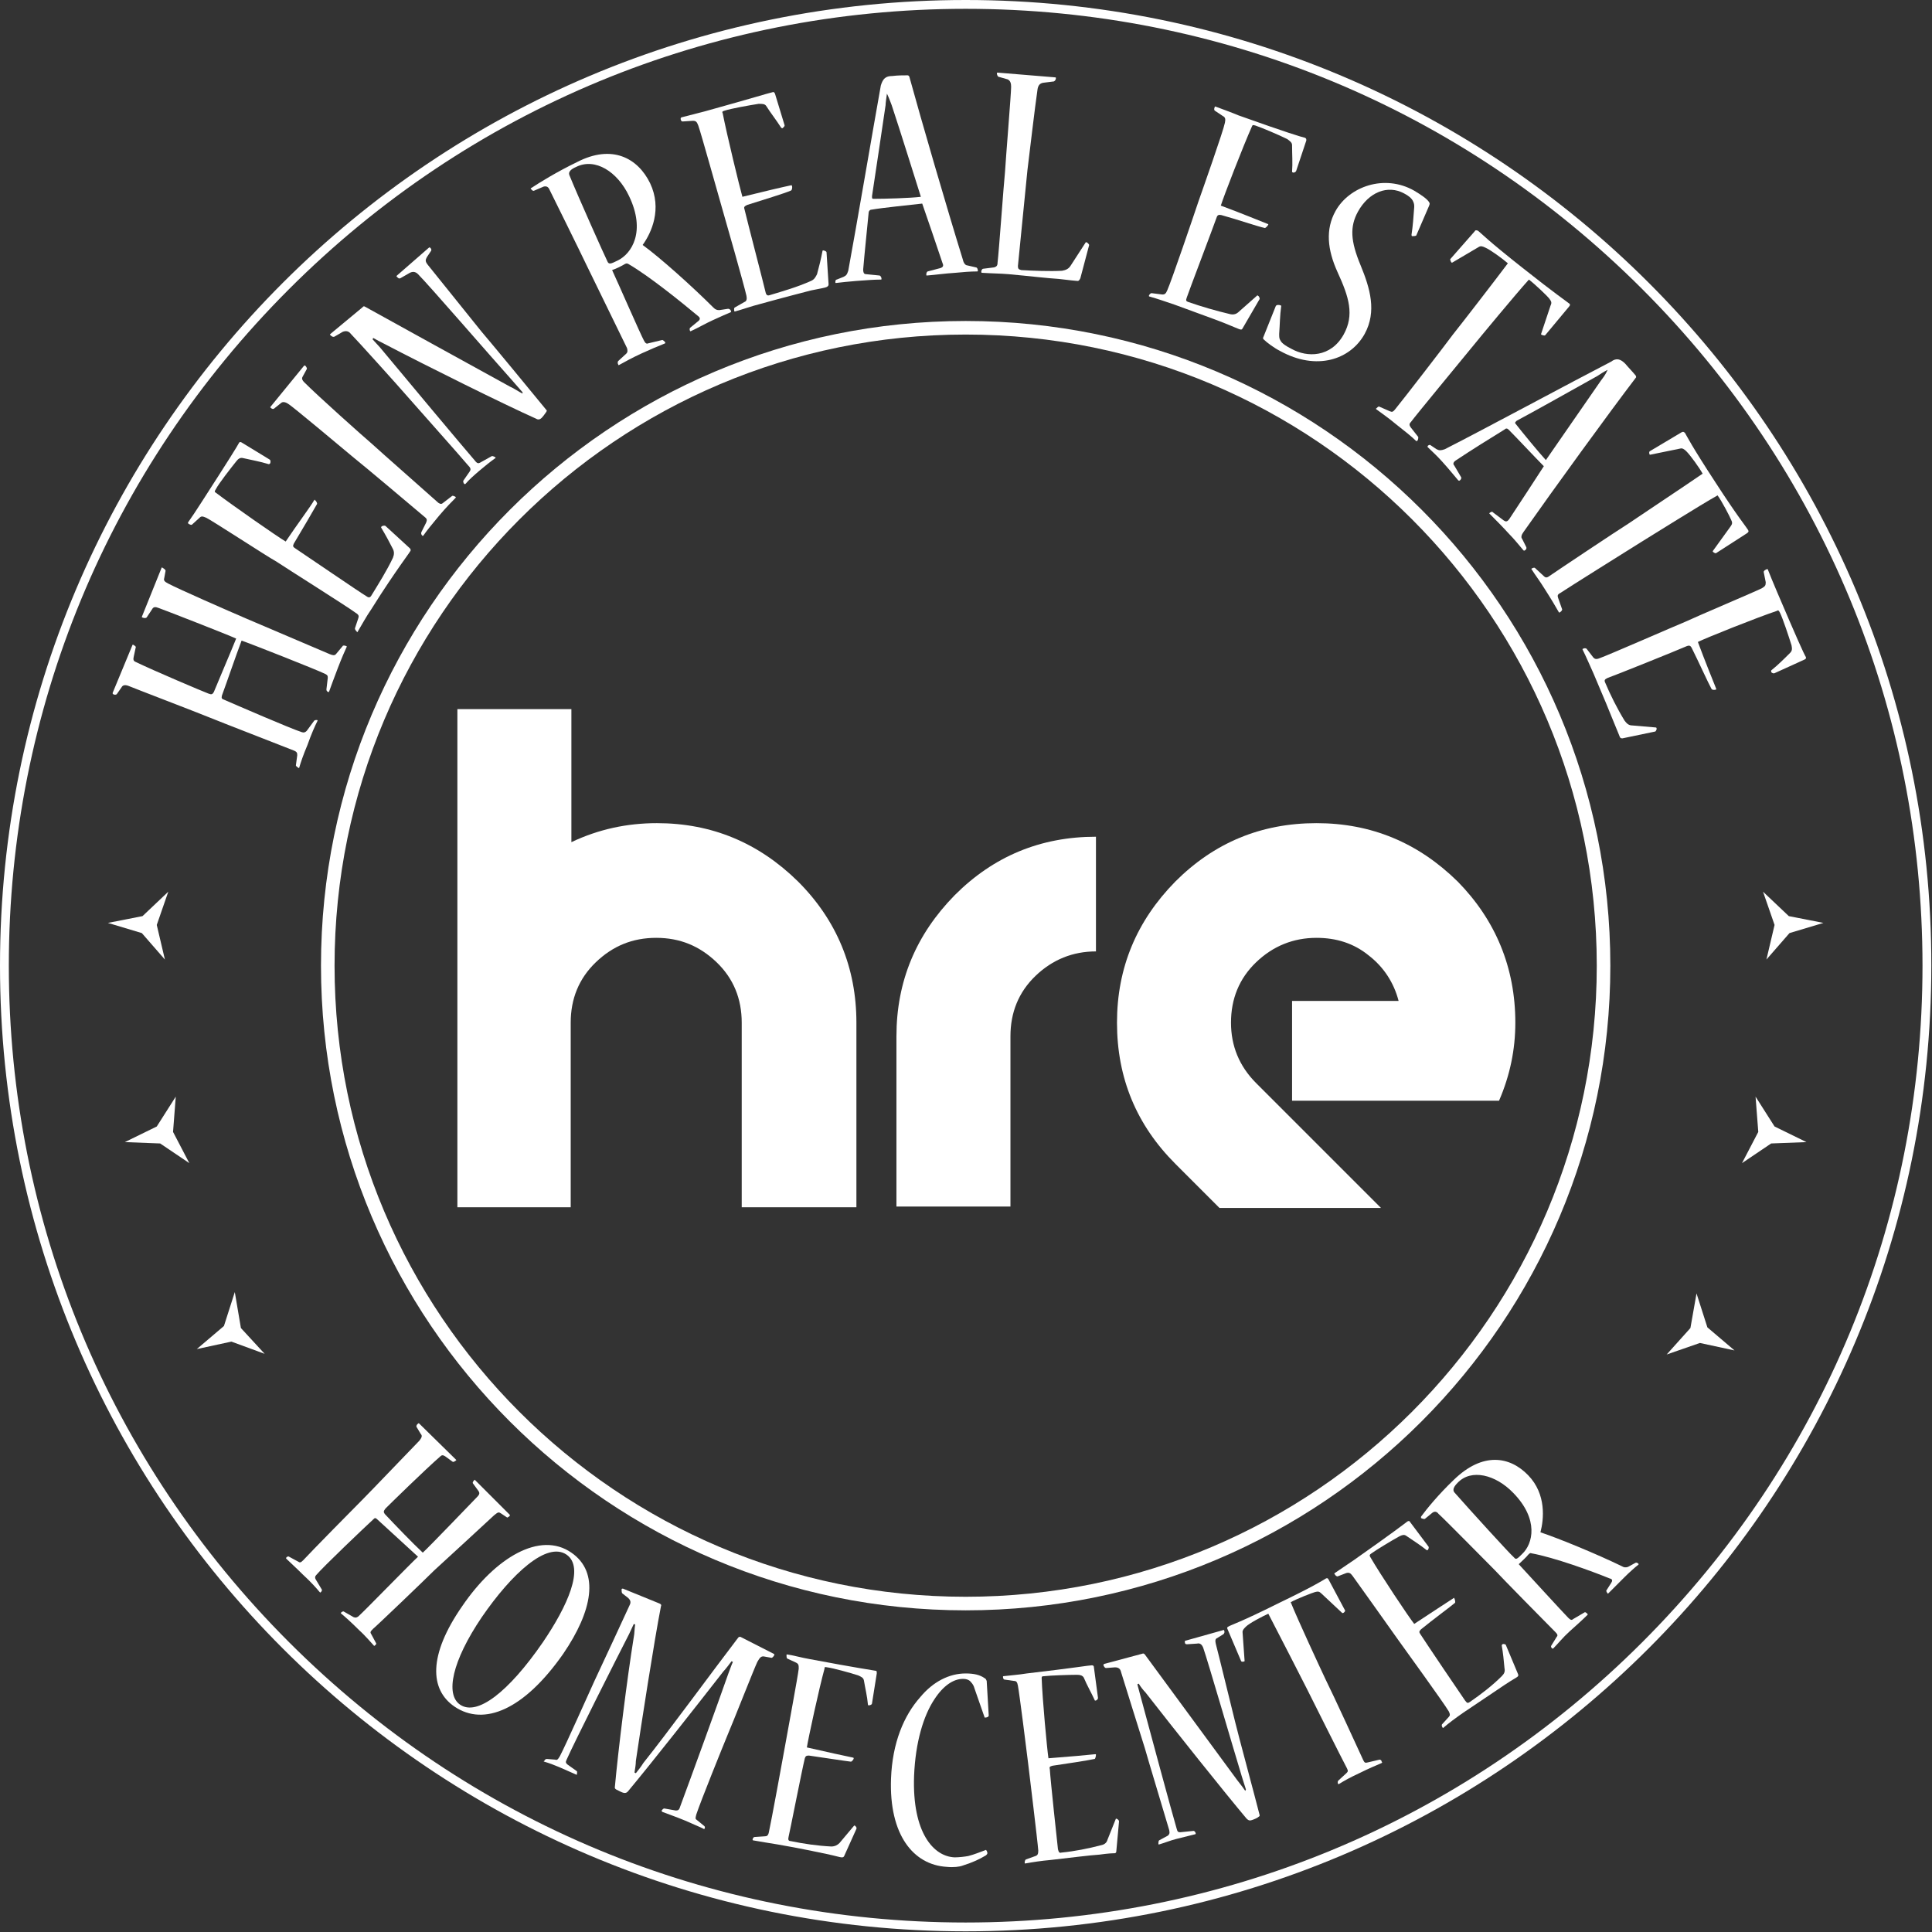
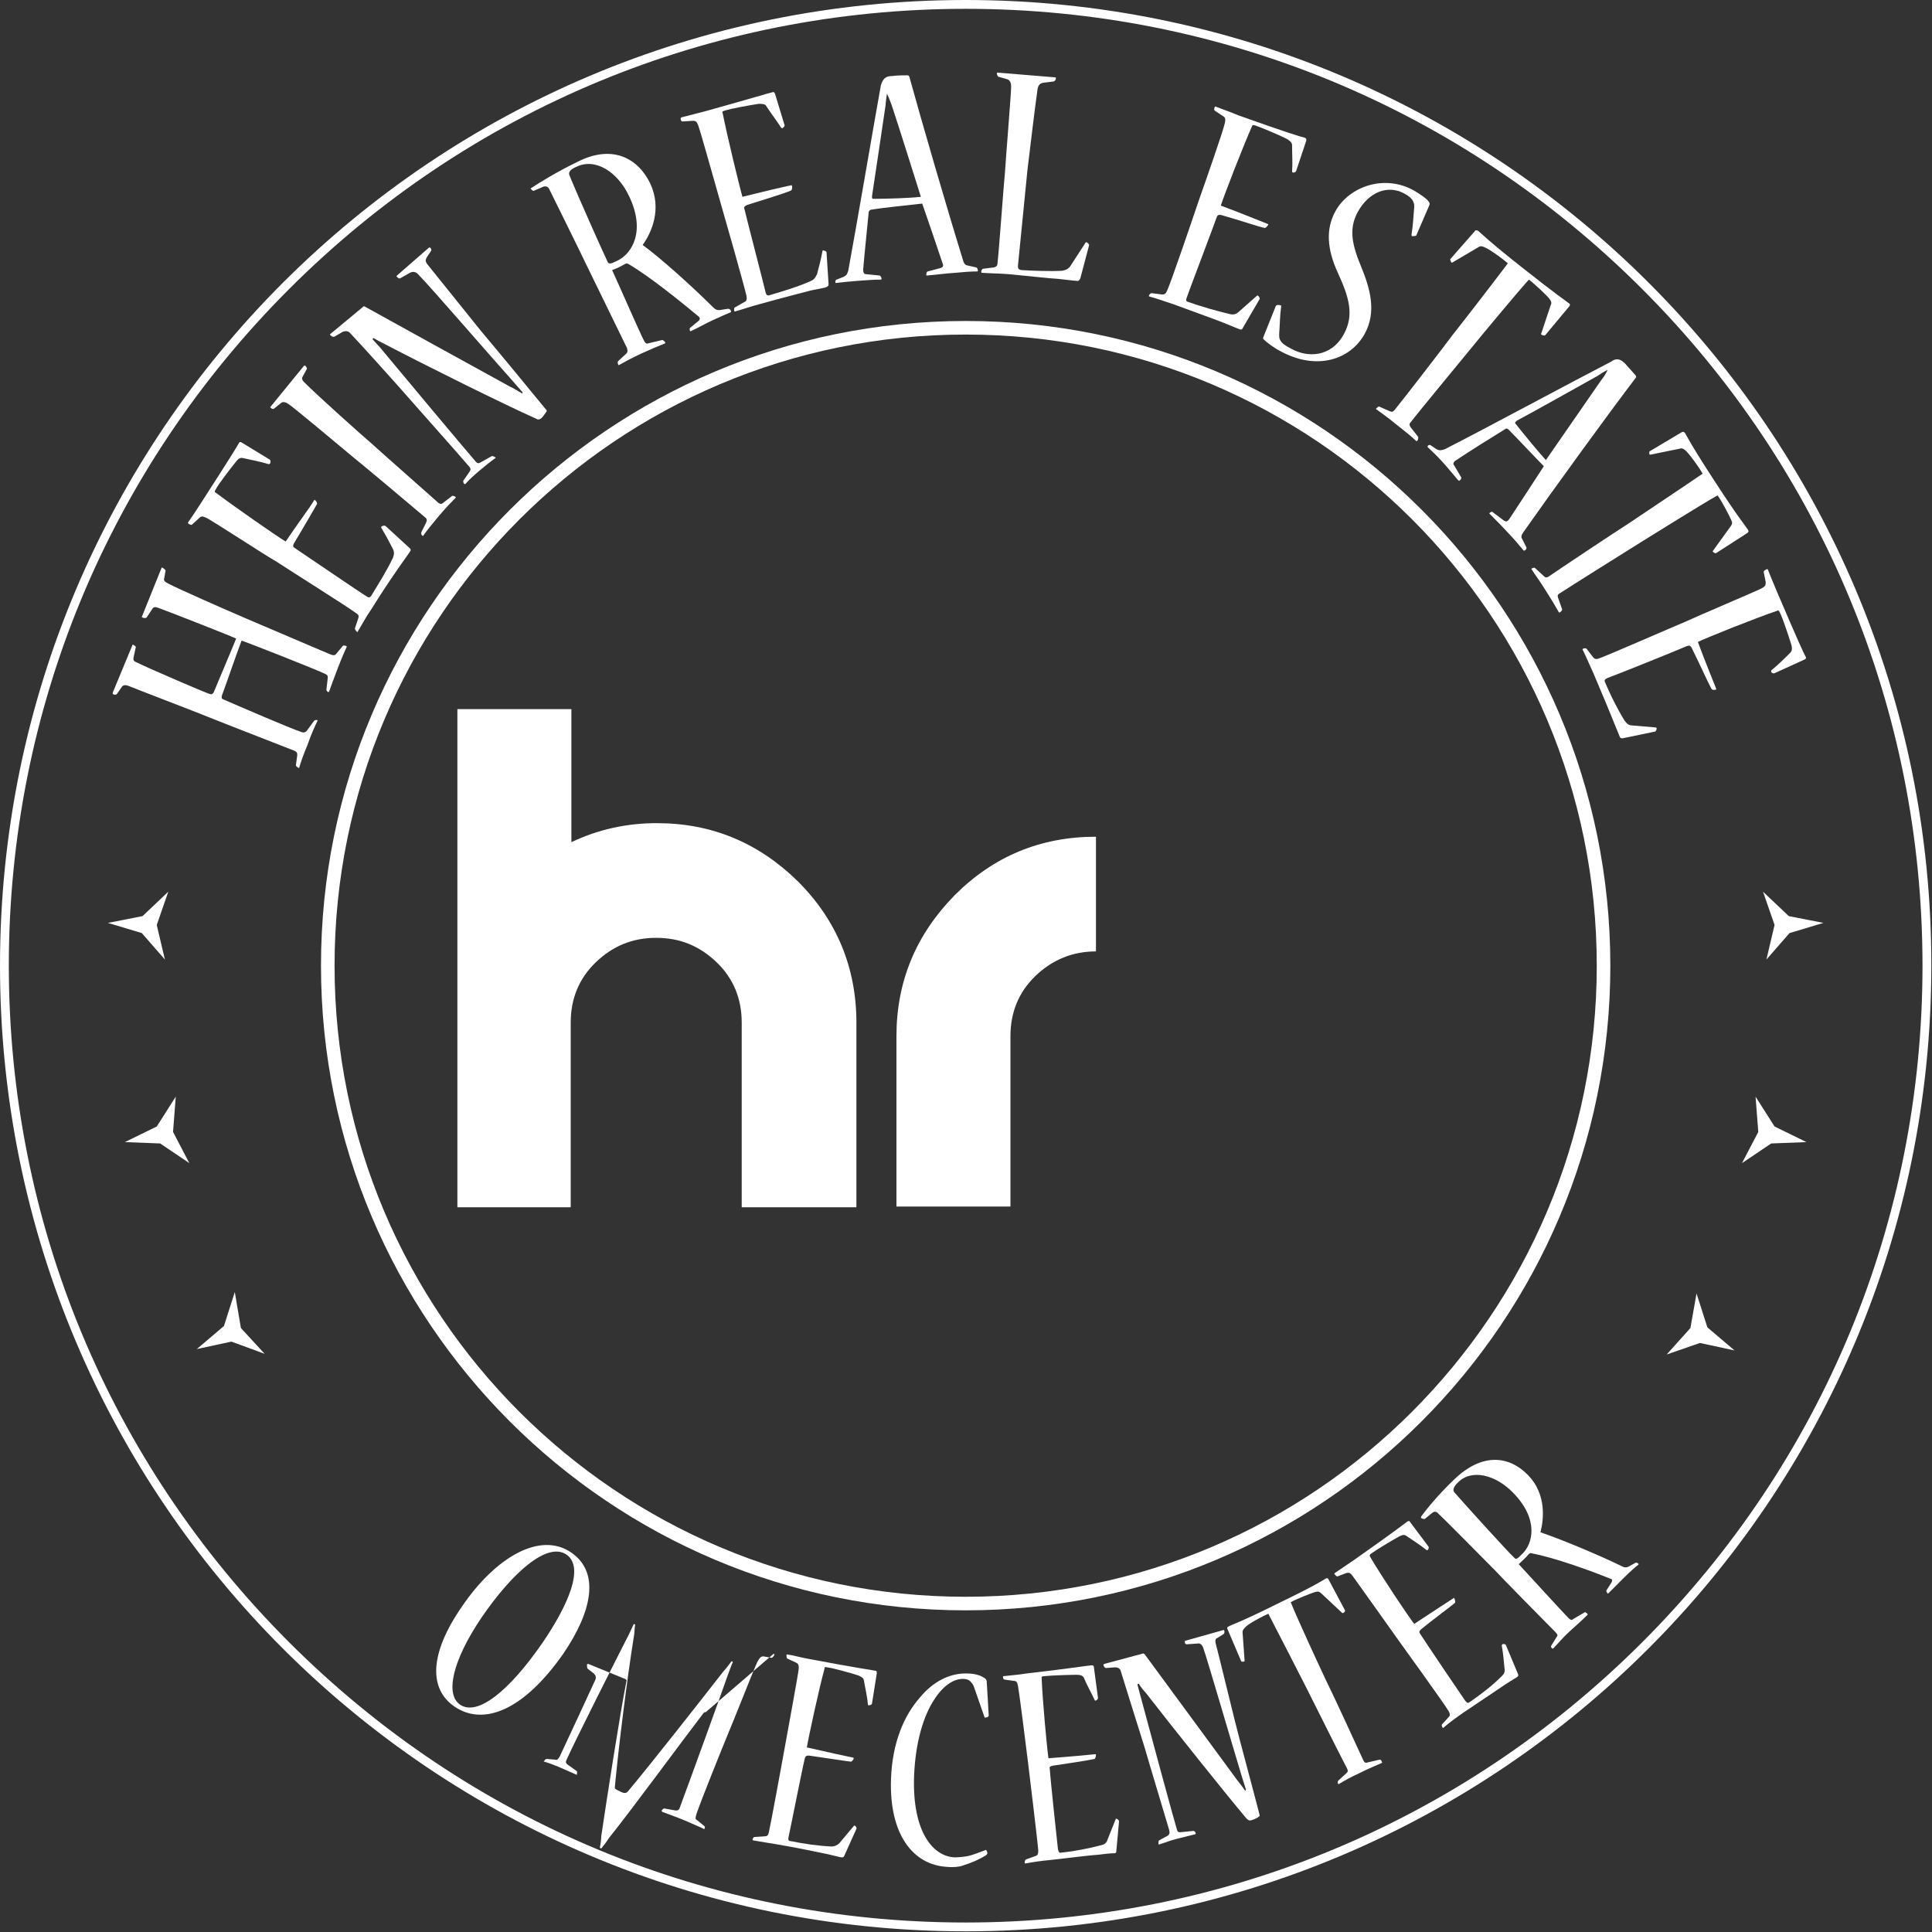
<svg xmlns="http://www.w3.org/2000/svg" version="1.1" id="Ebene_1" x="0px" y="0px" viewBox="0 0 284.7 284.7" style="enable-background:new 0 0 284.7 284.7;" xml:space="preserve">
  <rect x="0" y="0" width="284.7" height="284.7" fill="#333333" stroke="none" />
  <style type="text/css">
	.st0{fill:none;stroke:#F29400;stroke-miterlimit:10;}
	.st1{fill:#172983;}
	.st2{fill:#004696;}
	.st3{fill:#3E3E3E;}
	.st4{fill:#004494;}
	.st5{fill:#4B4B4D;}
	.st6{fill:#3E3D40;}
	.st7{fill:#FFFFFF;stroke:#707173;stroke-width:1.299;stroke-miterlimit:10;}
	.st8{fill:#FFFFFF;}
	.st9{fill:none;stroke:#58585A;stroke-width:2;stroke-miterlimit:10;}
	.st10{fill:#58585A;}
	.st11{clip-path:url(#SVGID_2_);}
	.st12{fill:#FFFFFF;stroke:#707173;stroke-width:1.107;stroke-miterlimit:10;}
	.st13{fill:none;stroke:#000000;stroke-width:2;stroke-miterlimit:10;}
	.st14{fill:#FFFFFF;stroke:#000000;stroke-width:1.107;stroke-miterlimit:10;}
	.st15{fill:#D9DADB;}
	.st16{fill:#0D3183;}
	.st17{fill:none;stroke:#004696;stroke-width:2;stroke-miterlimit:10;}
	.st18{clip-path:url(#SVGID_4_);}
	.st19{fill:none;stroke:#172983;stroke-width:2;stroke-miterlimit:10;}
	.st20{fill:none;}
	.st21{fill:#1D3E8F;}
	.st22{fill:#0057A3;}
	.st23{fill:#4C5C6A;}
	.st24{fill:none;stroke:#FFFFFF;stroke-width:2;stroke-miterlimit:10;}
</style>
  <g>
    <path class="st8" d="M142.3,1.3c37.7,0,73.1,14.7,99.7,41.3c26.6,26.6,41.3,62.1,41.3,99.7c0,37.7-14.7,73.1-41.3,99.7   c-26.6,26.6-62.1,41.3-99.7,41.3c-37.7,0-73.1-14.7-99.7-41.3C16,215.4,1.3,180,1.3,142.3c0-37.7,14.7-73.1,41.3-99.7   C69.2,16,104.7,1.3,142.3,1.3 M142.3,0C63.7,0,0,63.7,0,142.3c0,78.6,63.7,142.3,142.3,142.3c78.6,0,142.3-63.7,142.3-142.3   C284.7,63.7,220.9,0,142.3,0L142.3,0z" />
  </g>
  <g>
    <path class="st8" d="M126.1,177.9h-16.8v-27.2c0-3.5-1.2-6.5-3.7-8.9c-2.5-2.4-5.4-3.6-8.9-3.6s-6.4,1.2-8.9,3.6   c-2.5,2.4-3.7,5.4-3.7,8.9v27.2H67.4v-73.4h16.8v19.6c4-1.9,8.2-2.8,12.6-2.8c8.1,0,15,2.9,20.8,8.6c5.7,5.7,8.6,12.7,8.6,20.8   V177.9z" />
    <path class="st8" d="M161.5,140.2c-3.4,0-6.4,1.2-8.9,3.6c-2.5,2.4-3.7,5.4-3.7,8.9v25.1h-16.8v-25.1c0-8.1,2.9-15,8.6-20.8   c5.7-5.7,12.6-8.6,20.8-8.6V140.2z" />
-     <path class="st8" d="M223.3,150.7c0,4-0.8,7.8-2.4,11.5h-30.5v-14.7h15.7c-0.7-2.7-2.2-5-4.4-6.7c-2.2-1.8-4.8-2.6-7.7-2.6   c-3.4,0-6.4,1.2-8.9,3.6c-2.5,2.4-3.7,5.4-3.7,8.9c0,3.4,1.2,6.4,3.7,8.9l18.4,18.4h-23.8l-6.5-6.5c-5.7-5.7-8.6-12.6-8.6-20.8   c0-8.1,2.9-15,8.6-20.8c5.7-5.7,12.6-8.6,20.8-8.6c8.1,0,15,2.9,20.8,8.6C220.4,135.6,223.3,142.6,223.3,150.7z" />
  </g>
  <path class="st24" d="M236.3,142.3c0,51.9-42.1,94-94,94c-51.9,0-94-42.1-94-94c0-51.9,42.1-94,94-94  C194.3,48.3,236.3,90.4,236.3,142.3z" />
  <g>
    <path class="st8" d="M35.5,195.7l3.5,3.8l-4.9-1.8l-5.1,1.1l4-3.4l1.6-5L35.5,195.7z" />
    <path class="st8" d="M25.5,166.8l2.4,4.6l-4.3-2.9l-5.2-0.2l4.7-2.3l2.8-4.4L25.5,166.8z" />
    <path class="st8" d="M23.1,136.3l1.2,5.1l-3.4-3.9l-5-1.5l5.1-1l3.8-3.6L23.1,136.3z" />
  </g>
  <g>
    <path class="st8" d="M261.5,136.3l-1.7-4.9l3.8,3.6l5.1,1l-5,1.5l-3.4,3.9L261.5,136.3z" />
    <path class="st8" d="M259.1,166.8l-0.4-5.2l2.8,4.4l4.7,2.3l-5.2,0.2l-4.3,2.9L259.1,166.8z" />
    <path class="st8" d="M249.1,195.7l0.9-5.1l1.6,5l4,3.4l-5.1-1.1l-4.9,1.7L249.1,195.7z" />
  </g>
  <g>
    <path class="st8" d="M19.5,95.1c0-0.1,0.1-0.1,0.1-0.1c0.2,0.1,0.5,0.3,0.4,0.4l-0.3,1.4c-0.1,0.4,0,0.6,0.2,0.7   c2.9,1.4,10,4.4,10.8,4.7c0.5,0.2,0.6,0.1,0.8-0.2c0.9-2.2,2.5-5.9,3.3-7.9c-1.3-0.6-10.8-4.3-11.4-4.5c-0.5-0.2-0.8-0.2-1,0.2   l-0.8,1.2c-0.1,0.1-0.4,0.1-0.6,0c0,0-0.1,0-0.1-0.1l2.9-7.2c0-0.1,0.1-0.1,0.2,0c0.2,0.1,0.4,0.3,0.4,0.4l-0.2,1.1   c-0.1,0.3,0,0.5,0.6,0.8c1.5,0.8,8.8,4,11.6,5.2c2.1,0.9,11.5,4.9,12.2,5.2c0.5,0.2,0.7,0.2,0.9,0l1-1.2c0-0.1,0.3-0.1,0.5,0   c0,0,0.1,0,0.1,0.1c-0.2,0.4-0.8,1.8-1.3,3.1c-0.6,1.6-1.1,2.9-1.3,3.5c-0.1,0.1-0.1,0.1-0.1,0.1c-0.2-0.1-0.3-0.2-0.3-0.4l0.2-1.7   c0-0.3,0-0.4-0.4-0.6c-1.2-0.6-11.1-4.5-12.3-4.9c-0.8,2.1-2.2,6.2-2.9,8.1c-0.1,0.4,0,0.5,0.3,0.6c1.6,0.7,9.9,4.3,11.5,4.8   c0.3,0.1,0.5,0,0.7-0.2l1.1-1.5c0.1-0.1,0.3-0.1,0.4-0.1c0.1,0,0.1,0.1,0.1,0.1c-0.4,0.8-0.9,1.9-1.5,3.6c-0.6,1.4-1,2.6-1.2,3.3   c0,0.1-0.1,0.1-0.2,0c-0.1-0.1-0.3-0.2-0.3-0.3l0.2-1.5c0-0.3,0-0.5-0.5-0.7c-1.5-0.6-10.8-4.2-12.5-4.9   c-1.7-0.7-11.1-4.3-11.8-4.6c-0.5-0.2-0.9-0.2-1.1,0.2l-0.7,1c-0.1,0.1-0.4,0.1-0.5,0c-0.1,0-0.1-0.1-0.1-0.2L19.5,95.1z" />
    <path class="st8" d="M60.4,80.8c0.1,0.1,0.2,0.3,0,0.5c-0.1,0.2-0.5,0.7-1.4,2c-0.9,1.3-2.3,3.3-4.3,6.5c-0.7,1-1.4,2.3-2,3.3   c-0.1,0.1-0.1,0.1-0.1,0c-0.1-0.1-0.3-0.3-0.3-0.5l0.5-1.5c0.1-0.3,0.1-0.5-0.4-0.8c-1.2-0.9-10.1-6.5-11.6-7.5   c-1.6-0.9-9.4-6-10.4-6.5c-0.5-0.2-0.7-0.3-1,0l-1.1,1c-0.1,0.1-0.3,0-0.5-0.1c-0.1-0.1-0.1-0.1-0.1-0.2c0.5-0.7,1.3-1.9,2-3   c4-6.2,5.3-8.3,5.5-8.7c0.1-0.2,0.2-0.2,0.4-0.1l4.1,2.5c0.2,0.1,0.2,0.4,0.1,0.6c0,0-0.1,0.1-0.2,0.1c-1.3-0.4-2.5-0.6-3.8-0.9   c-0.4-0.1-0.7,0.1-1,0.5c-0.8,1-2.6,3.3-3,4.1c-0.2,0.3-0.2,0.4,0,0.5c2.5,1.9,9.1,6.5,10.3,7.2c1.6-2.4,3.7-5.2,4.2-6.1   c0.1-0.1,0.1-0.1,0.1,0c0.2,0.1,0.4,0.5,0.3,0.6c-0.5,0.9-2.2,3.8-3.4,5.8c-0.2,0.4-0.1,0.5,0.2,0.7c1.5,1,9.7,6.6,10.4,7   c0.4,0.3,0.6,0.3,0.8,0c1.1-1.8,2.3-3.7,3.2-5.6c0.2-0.5,0.2-0.9,0-1.3c-0.5-1-1.1-2.1-1.7-3.1c-0.1-0.1,0-0.1,0-0.2   c0.1-0.1,0.4-0.2,0.6-0.1L60.4,80.8z" />
    <path class="st8" d="M44.8,53.9c0.1-0.1,0.1,0,0.2,0c0.1,0.1,0.3,0.4,0.2,0.5l-0.6,1.1c-0.2,0.3,0,0.6,0.2,0.8   c2.2,2.2,8.6,7.9,10,9.1c1.3,1.2,8.7,7.7,9.8,8.7c0.3,0.2,0.5,0.2,0.7,0l1.3-1c0.1-0.1,0.3,0,0.5,0.1c0.1,0.1,0.1,0.1,0,0.2   c-0.4,0.4-1.3,1.3-2.4,2.6c-1,1.2-1.9,2.3-2.3,2.9c-0.1,0.1-0.1,0.1-0.2,0c-0.1-0.1-0.2-0.3-0.1-0.5l0.7-1.4   c0.1-0.3,0.2-0.5-0.2-0.8c-1.3-1.1-9-7.6-10.4-8.7c-1.9-1.6-9.1-7.6-9.6-7.9c-0.4-0.3-0.9-0.5-1.2-0.2l-1,0.8   c-0.1,0.1-0.3,0.1-0.5-0.1c-0.1-0.1-0.1-0.1,0-0.2L44.8,53.9z" />
    <path class="st8" d="M53.4,45.3c0.2-0.2,0.2-0.2,0.4-0.1c3.4,1.9,16.5,9.1,21.4,11.8c0.5,0.2,1.2,0.7,1.8,1l0-0.2l-1.4-1.6   c-3.4-3.8-12.4-14.2-14-15.8c-0.4-0.4-0.8-0.4-1.2-0.2l-1.4,0.8c-0.2,0.1-0.3,0-0.5-0.2c-0.1-0.1-0.1-0.1,0-0.2l4.7-4.1   c0.1-0.1,0.1,0,0.2,0c0.2,0.2,0.2,0.4,0.1,0.5l-0.6,0.9c-0.2,0.4-0.3,0.6,0.2,1.2c0.8,1,5.8,7.2,7.8,9.7c1.2,1.4,7.9,9.5,9.6,11.6   c0.1,0.1,0.1,0.1,0,0.3c-0.2,0.3-0.5,0.7-0.7,0.9c-0.2,0.2-0.5,0.3-0.8,0.1C74.3,59.6,63,54,56.5,50.6c-0.4-0.2-1-0.5-1.5-0.8   L54.9,50l1.1,1.2c2.9,3.5,12.6,15.1,14,16.7c0.3,0.4,0.5,0.4,0.7,0.3l1.8-1c0.1,0,0.4,0.1,0.5,0.2c0,0,0.1,0.1,0,0.1   c-0.7,0.5-1.7,1.3-2.4,1.9s-1.5,1.3-2,1.9c-0.1,0.1-0.1,0-0.2,0c-0.1-0.1-0.2-0.4-0.1-0.5l0.9-1.3c0.2-0.3,0.2-0.5-0.2-0.9   c-1-1.2-7.5-8.5-8.9-10.1c-1.2-1.4-7.6-8.5-8.4-9.3c-0.3-0.4-0.7-0.5-1.2-0.3l-1.2,0.7c-0.2,0.1-0.4,0-0.6-0.2   c-0.1-0.1-0.1-0.1,0-0.2L53.4,45.3z" />
    <path class="st8" d="M95.8,27c1.8,3.8,0.2,7.3-1.1,9.1c2.5,1.8,7.3,6.1,10.4,9.2c0.3,0.3,0.5,0.4,0.9,0.4l1.3-0.2   c0.2,0,0.4,0.2,0.4,0.3c0,0.1,0.1,0.1,0,0.2c-0.5,0.2-1.6,0.7-2.7,1.2c-1.1,0.5-2.1,1.1-3.2,1.6c-0.1,0-0.1,0-0.1,0   c-0.1-0.2-0.1-0.4,0-0.5l1.1-0.9c0.3-0.2,0.5-0.5,0.1-0.8c-2.4-2-7.2-5.9-10.3-7.7c-0.2-0.1-0.3-0.1-0.5,0   c-0.5,0.3-1.3,0.7-1.9,0.9c0.8,1.7,4.2,9.5,4.7,10.4c0.2,0.4,0.4,0.5,0.6,0.4l2.1-0.5c0.1,0,0.3,0.2,0.4,0.3c0,0.1,0.1,0.1,0,0.2   c-1,0.4-2.2,0.9-3.5,1.5c-1.3,0.6-2.4,1.2-3.3,1.7c-0.1,0-0.1,0-0.1-0.1c-0.1-0.1-0.1-0.4,0-0.5l1.2-1.1c0.2-0.2,0.2-0.4,0.1-0.8   c-0.8-1.6-5.1-10.5-6-12.3c-0.8-1.7-5.1-10.4-5.4-11c-0.2-0.5-0.5-0.6-0.9-0.5l-1.4,0.6c-0.2,0.1-0.4-0.2-0.5-0.3   c0,0,0-0.1,0.1-0.1c1.2-0.8,3.8-2.4,6.7-3.8C90.2,21.2,94,23.3,95.8,27L95.8,27z M91,38.4c2.1-1,4.2-4.3,1.7-9.5   c-1.7-3.6-5-5.7-7.8-4.3c-0.7,0.3-1.2,0.7-1,1.2c1.3,3.2,5.2,11.9,5.6,12.7C89.7,39,90,38.9,91,38.4L91,38.4z" />
    <path class="st8" d="M122.1,41.9c0,0.2-0.1,0.3-0.3,0.4c-0.2,0.1-0.8,0.2-2.3,0.5c-1.5,0.4-3.9,1-7.5,2c-1.2,0.3-2.6,0.8-3.7,1.1   c-0.1,0-0.1,0-0.1-0.1c0-0.1-0.1-0.4,0.1-0.5l1.4-0.8c0.3-0.1,0.4-0.4,0.3-0.9c-0.3-1.4-3.2-11.6-3.7-13.3   c-0.5-1.7-3-10.7-3.4-11.8c-0.2-0.5-0.3-0.7-0.8-0.7l-1.5,0.1c-0.2,0-0.3-0.2-0.3-0.4c0-0.1,0-0.1,0.1-0.2c0.8-0.2,2.3-0.6,3.5-0.9   c7.2-2,9.4-2.7,9.9-2.8c0.2-0.1,0.3,0,0.4,0.2l1.4,4.6c0.1,0.2-0.2,0.4-0.3,0.5c0,0-0.1,0-0.2-0.1c-0.7-1.1-1.5-2.1-2.2-3.2   c-0.2-0.3-0.6-0.3-1.1-0.3c-1.3,0.2-4.1,0.7-5,1c-0.4,0.1-0.4,0.2-0.3,0.4c0.6,3.1,2.5,10.9,2.9,12.3c2.8-0.7,6.2-1.5,7.2-1.7   c0.1,0,0.1,0,0.1,0.1c0.1,0.2,0,0.7-0.2,0.7c-0.9,0.4-4.2,1.4-6.4,2.1c-0.4,0.2-0.5,0.3-0.4,0.6c0.4,1.7,2.9,11.3,3.1,12.2   c0.1,0.5,0.3,0.6,0.6,0.5c2-0.6,4.1-1.2,6.1-2.1c0.5-0.2,0.7-0.6,0.9-1c0.3-1.1,0.6-2.3,0.8-3.4c0-0.1,0.1-0.1,0.1-0.1   c0.1,0,0.5,0.1,0.5,0.3L122.1,41.9z" />
    <path class="st8" d="M131.5,11.2c0.8-0.1,1.6-0.1,2.2-0.1c0.1,0,0.2,0,0.3,0.2c1.7,6.2,5.6,19.6,7.9,27c0.1,0.5,0.4,0.8,0.6,0.8   l1.3,0.3c0.2,0,0.3,0.3,0.3,0.5c0,0,0,0.1-0.1,0.1c-1,0-2.2,0.1-3.2,0.2c-1.6,0.1-2.9,0.3-4.2,0.4c-0.1,0-0.1,0-0.1-0.1   c0-0.1,0-0.4,0.2-0.5l1.9-0.5c0.3-0.1,0.5-0.3,0.3-0.7c-0.8-2.4-2.2-6.5-3-8.8c-1.7,0.2-5.8,0.6-7.5,0.9c-0.2,0-0.4,0.2-0.4,0.5   c-0.2,2.1-0.6,5.9-0.8,8.3c0,0.6,0.2,0.7,0.4,0.7l2,0.2c0.1,0,0.3,0.2,0.3,0.5c0,0.1,0,0.1-0.1,0.1c-1,0-2.2,0.1-3.6,0.2   c-1.2,0.1-2.2,0.2-3,0.3c-0.1,0-0.1,0-0.1-0.1c0-0.1,0-0.4,0.2-0.4l1-0.4c0.4-0.2,0.5-0.3,0.7-0.9c1.2-6.5,3.6-20.6,4.8-27.3   C130.1,11.6,130.5,11.2,131.5,11.2L131.5,11.2z M130.7,13.8c-0.1,0.7-0.2,1.4-0.2,1.7c-0.6,4.1-1.5,10.1-2,13.4   c0,0.3,0,0.4,0.2,0.4c1.7,0,5.4-0.1,7-0.3c-0.8-2.5-3-9.6-4.3-13.5C131.2,15,131,14.4,130.7,13.8L130.7,13.8z" />
    <path class="st8" d="M155.5,11.4c0.1,0,0.1,0.1,0.1,0.1c0,0.2-0.1,0.4-0.3,0.5l-1.6,0.2c-0.5,0.1-0.7,0.4-0.8,0.9   c-0.4,2.7-1.2,9.6-1.5,12c-0.2,2-1.3,13.2-1.4,14.1c0,0.4,0.1,0.5,0.5,0.6c1.7,0.1,4.2,0.2,6,0.1c0.6-0.1,1-0.3,1.3-0.8l2.2-3.4   c0.1,0,0.1,0,0.1,0c0.1,0,0.4,0.3,0.4,0.4l-1.3,4.9c-0.1,0.2-0.2,0.4-0.4,0.4c-0.2,0-1.1-0.1-2.8-0.3c-1.7-0.1-4.1-0.4-7.4-0.7   c-1.2-0.1-2.3-0.1-3.9-0.2c-0.1,0-0.1-0.1-0.1-0.2c0-0.1,0.1-0.4,0.3-0.4l1.6-0.2c0.3-0.1,0.5-0.2,0.5-0.7   c0.2-1.6,0.9-11.5,1.1-13.4c0.1-1.8,0.9-11.5,0.9-12.5c0-0.5-0.1-0.9-0.5-1.1l-1.4-0.4c-0.1-0.1-0.2-0.3-0.2-0.5c0,0,0-0.1,0.1-0.1   L155.5,11.4z" />
    <path class="st8" d="M183.1,48.4c-0.1,0.2-0.2,0.2-0.5,0.1c-0.2-0.1-0.8-0.3-2.2-0.9c-1.5-0.6-3.8-1.4-7.3-2.7   c-1.2-0.4-2.6-0.9-3.7-1.2c-0.1,0-0.1-0.1-0.1-0.1c0-0.1,0.2-0.4,0.4-0.4l1.6,0.2c0.3,0,0.5-0.1,0.7-0.6c0.6-1.3,4-11.3,4.6-13.1   c0.6-1.7,3.7-10.5,3.9-11.6c0.1-0.5,0.1-0.8-0.3-1l-1.2-0.8c-0.1-0.1-0.1-0.3,0-0.5c0-0.1,0-0.1,0.1-0.1c0.8,0.3,2.2,0.8,3.4,1.3   c7,2.5,9.3,3.2,9.8,3.3c0.2,0.1,0.2,0.2,0.2,0.4l-1.5,4.5c-0.1,0.2-0.4,0.3-0.5,0.2c0,0-0.1,0-0.1-0.1c0.1-1.3,0-2.5,0-3.9   c0-0.4-0.3-0.6-0.7-0.9c-1.2-0.6-3.8-1.7-4.7-2c-0.4-0.1-0.4-0.1-0.5,0.1c-1.3,2.9-4.2,10.4-4.6,11.7c2.7,1,5.9,2.3,6.9,2.7   c0.1,0,0.1,0.1,0.1,0.1c-0.1,0.2-0.4,0.5-0.5,0.5c-1-0.2-4.2-1.3-6.4-1.9c-0.4-0.1-0.6,0-0.7,0.3c-0.6,1.7-4.1,10.9-4.4,11.8   c-0.2,0.5-0.1,0.6,0.2,0.7c2,0.7,4.1,1.3,6.2,1.8c0.5,0.1,0.9,0,1.3-0.4c0.9-0.8,1.8-1.6,2.6-2.3c0.1-0.1,0.1-0.1,0.2,0   c0.1,0,0.3,0.4,0.2,0.5L183.1,48.4z" />
    <path class="st8" d="M201.1,49.2c-2.1,3.8-7.1,5.5-12.5,2.5c-0.8-0.4-1.9-1.2-2.4-1.7c-0.1-0.1-0.1-0.2,0-0.4l1.8-4.5   c0.1-0.2,0.5-0.2,0.7-0.1c0,0,0.1,0,0.1,0.1c-0.2,1.4-0.2,2.8-0.3,4.1c0,0.5,0,0.7,0.2,1c0.2,0.4,0.8,0.8,1.6,1.2   c2.3,1.3,5.8,1.3,7.7-2.1c1.6-2.9,0.8-5.5-0.9-9.2c-1.5-3.3-1.8-6.3-0.3-9c2-3.6,7.2-5.5,11.6-3c1,0.6,1.9,1.2,2.2,1.7   c0.1,0.2,0.1,0.2,0,0.5l-1.9,4.4c-0.1,0.1-0.5,0.1-0.6,0.1c0,0-0.1,0-0.1-0.2c0.2-1.3,0.3-2.7,0.4-4.1c0-0.3,0-0.5-0.2-0.9   c-0.2-0.4-0.7-0.8-1.3-1.1c-2.4-1.3-5.2-0.2-6.8,2.7c-1.2,2.2-1.1,4.3,0.4,7.9C201.9,42.5,202.9,45.9,201.1,49.2L201.1,49.2z" />
    <path class="st8" d="M227.7,49.4c-0.1,0.1-0.4,0-0.6-0.1c0,0,0,0,0-0.1l1.4-4.2c0.2-0.4,0.1-0.6-0.2-1c-0.3-0.4-2.2-2.2-3-2.8   c-1.9,2.1-7.2,8.5-8.5,10.1c-1.8,2.2-8,9.7-8.9,10.9c-0.3,0.3-0.2,0.5,0,0.8l1.1,1.4c0,0.1,0,0.3-0.1,0.5c-0.1,0.1-0.1,0.1-0.2,0.1   c-0.6-0.6-1.6-1.4-3-2.5c-1.2-1-2.1-1.6-2.9-2.2c-0.1-0.1,0-0.1,0-0.1c0.1-0.1,0.3-0.3,0.4-0.3l1.6,0.7c0.3,0.1,0.4,0.2,0.8-0.3   c1-1.2,7.4-9.5,8.5-11c1.2-1.5,6-7.7,8.1-10.5c-0.8-0.7-2.6-2-3.3-2.3c-0.4-0.2-0.7-0.3-1-0.1l-3.9,2.3c-0.1,0-0.1,0-0.1,0   c-0.1-0.1-0.2-0.4-0.2-0.5l3.6-4.1c0.1-0.2,0.2-0.2,0.5-0.1c0.5,0.4,1.4,1.4,6.6,5.5c4.8,3.8,6.3,4.8,6.8,5.2   c0.2,0.1,0.2,0.3,0,0.5L227.7,49.4z" />
    <path class="st8" d="M239.5,53.6c0.5,0.6,1.1,1.2,1.5,1.7c0.1,0.1,0.1,0.2,0.1,0.3c-3.9,5.1-12.1,16.4-16.6,22.8   c-0.3,0.4-0.4,0.8-0.2,1l0.6,1.2c0.1,0.2,0,0.4-0.2,0.5c0,0-0.1,0.1-0.2,0c-0.6-0.7-1.4-1.7-2.1-2.4c-1.1-1.2-2-2.1-2.9-3   c-0.1-0.1,0-0.1,0-0.1c0.1-0.1,0.4-0.3,0.5-0.1l1.6,1.2c0.3,0.2,0.5,0.2,0.8-0.2c1.4-2.1,3.8-5.8,5.1-7.8c-1.2-1.2-4-4.2-5.2-5.4   c-0.2-0.2-0.4-0.2-0.6,0c-1.8,1.1-5,3.1-7.1,4.5c-0.5,0.3-0.5,0.6-0.3,0.8l1,1.7c0.1,0.1,0,0.4-0.2,0.5c-0.1,0.1-0.1,0-0.2,0   c-0.6-0.7-1.4-1.7-2.4-2.8c-0.8-0.9-1.6-1.6-2.1-2.1c-0.1-0.1,0-0.1,0-0.2c0.1-0.1,0.3-0.2,0.4-0.1l0.9,0.6c0.4,0.2,0.6,0.2,1.2,0   c5.9-3,18.5-9.8,24.5-12.9C238.2,52.7,238.8,52.9,239.5,53.6L239.5,53.6z M236.9,54.5c-0.6,0.3-1.2,0.7-1.5,0.9   c-3.6,2-8.9,5-11.9,6.6c-0.2,0.2-0.3,0.3-0.2,0.4c1.1,1.4,3.4,4.2,4.5,5.4c1.5-2.2,5.7-8.2,8.1-11.7   C236.2,55.7,236.6,55.2,236.9,54.5L236.9,54.5z" />
    <path class="st8" d="M252.9,81.5c-0.1,0.1-0.4-0.1-0.5-0.2c0,0,0,0,0-0.1l2.6-3.6c0.3-0.4,0.3-0.6,0.1-1c-0.2-0.5-1.4-2.8-2-3.6   c-2.5,1.4-9.5,5.8-11.3,6.9c-2.4,1.5-10.7,6.7-11.9,7.5c-0.4,0.2-0.4,0.4-0.3,0.7l0.6,1.7c0,0.1-0.1,0.3-0.3,0.4   c-0.1,0.1-0.1,0.1-0.2,0c-0.4-0.7-1.1-1.9-2-3.3c-0.8-1.3-1.5-2.2-2-3c-0.1-0.1,0-0.1,0-0.1c0.1-0.1,0.4-0.2,0.5-0.1l1.3,1.2   c0.2,0.2,0.4,0.3,0.8,0c1.3-0.9,10-6.7,11.6-7.7c1.6-1.1,8.1-5.4,11-7.4c-0.5-0.9-1.8-2.7-2.4-3.3c-0.3-0.3-0.6-0.5-0.9-0.4   l-4.4,0.9c-0.1,0-0.1,0-0.1,0c-0.1-0.2-0.1-0.4,0-0.5l4.7-2.8c0.2-0.1,0.3-0.1,0.5,0.1c0.3,0.5,0.9,1.8,4.5,7.3   c3.3,5.1,4.5,6.5,4.8,7c0.1,0.2,0.1,0.3-0.2,0.5L252.9,81.5z" />
    <path class="st8" d="M239.1,108.8c-0.2,0-0.3,0-0.4-0.2c-0.1-0.2-0.3-0.8-0.9-2.2c-0.6-1.5-1.5-3.7-3-7.2c-0.5-1.1-1.1-2.5-1.6-3.5   c0-0.1,0-0.1,0.1-0.1c0.1-0.1,0.4-0.1,0.5,0l1,1.3c0.2,0.2,0.4,0.3,0.9,0.1c1.4-0.5,11-4.7,12.7-5.4c1.7-0.8,10.2-4.4,11.2-4.9   c0.5-0.3,0.6-0.4,0.6-0.9l-0.3-1.5c0-0.2,0.2-0.3,0.4-0.4c0.1,0,0.1-0.1,0.2,0c0.3,0.8,0.9,2.2,1.4,3.4c2.9,6.8,3.9,9,4.2,9.5   c0.1,0.2,0,0.3-0.2,0.4l-4.4,2c-0.2,0.1-0.5-0.1-0.5-0.2c0,0,0-0.1,0-0.2c1-0.8,1.9-1.7,2.8-2.6c0.3-0.3,0.3-0.6,0.2-1.1   c-0.4-1.3-1.3-4-1.7-4.8c-0.2-0.4-0.3-0.4-0.4-0.3c-3,1-10.5,4-11.7,4.6c1,2.7,2.3,5.9,2.7,6.9c0,0.1,0,0.1,0,0.1   c-0.2,0.1-0.6,0.1-0.7-0.1c-0.5-0.9-1.9-4-2.9-6c-0.2-0.4-0.4-0.4-0.7-0.3c-1.6,0.7-10.8,4.4-11.7,4.7c-0.4,0.2-0.5,0.3-0.4,0.6   c0.8,1.9,1.8,3.9,2.9,5.7c0.3,0.4,0.6,0.7,1.1,0.7c1.2,0.1,2.3,0.2,3.5,0.3c0.1,0,0.1,0.1,0.1,0.1c0.1,0.1-0.1,0.5-0.2,0.5   L239.1,108.8z" />
  </g>
  <g>
-     <path class="st8" d="M67.2,215.1c0.1,0.1,0,0.1,0,0.1c-0.1,0.1-0.4,0.3-0.5,0.2l-1.1-0.8c-0.3-0.2-0.5-0.2-0.7,0   c-2.3,2-7.5,7.1-8.1,7.7c-0.3,0.4-0.3,0.5-0.1,0.8c1.5,1.6,4.2,4.4,5.6,5.7c1-0.9,7.6-7.8,8-8.2c0.4-0.4,0.4-0.6,0.2-0.9l-0.8-1.1   c-0.1-0.1,0-0.3,0.2-0.5c0,0,0.1-0.1,0.1,0l5.1,5.1c0.1,0.1,0,0.1,0,0.2c-0.1,0.1-0.4,0.3-0.4,0.2l-0.9-0.6c-0.3-0.2-0.4-0.2-1,0.3   c-1.2,1.1-6.7,6.2-8.8,8.1c-1.5,1.5-8.5,8.2-9,8.6c-0.4,0.4-0.5,0.5-0.3,0.8l0.7,1.3c0.1,0.1,0,0.3-0.2,0.4c0,0-0.1,0.1-0.1,0   c-0.3-0.3-1.2-1.4-2.2-2.3c-1.1-1.1-2.1-2-2.6-2.4c-0.1-0.1-0.1-0.1,0-0.2c0.1-0.1,0.3-0.2,0.4-0.1l1.4,0.8   c0.3,0.1,0.4,0.1,0.7-0.1c0.9-0.8,7.9-8,8.8-8.8c-1.5-1.4-4.6-4.2-6-5.5c-0.3-0.3-0.4-0.2-0.6,0c-1.2,1.1-7.4,7-8.4,8.2   c-0.2,0.2-0.2,0.4-0.1,0.6l0.9,1.5c0.1,0.1,0,0.3-0.1,0.4c-0.1,0.1-0.1,0.1-0.2,0c-0.5-0.6-1.3-1.5-2.5-2.6c-1-1-1.9-1.8-2.4-2.3   c-0.1-0.1,0-0.1,0-0.2c0.1-0.1,0.3-0.2,0.4-0.1l1.3,0.7c0.3,0.2,0.4,0.2,0.8-0.2c1-1.1,7.6-7.8,8.8-9c1.2-1.2,7.7-8,8.3-8.6   c0.3-0.4,0.5-0.7,0.2-1l-0.6-1c-0.1-0.1,0-0.4,0.2-0.5c0.1-0.1,0.1-0.1,0.2,0L67.2,215.1z" />
    <path class="st8" d="M67,251.5c-3.7-2.5-3.9-7.6,1.1-14.8c4.9-7.2,11.5-11.1,16.1-7.9c4.2,2.9,3.1,8.6-1.2,14.9   C77.2,252,71.3,254.4,67,251.5L67,251.5z M67.8,251.2c2.5,1.7,7.1-1.8,12.2-9.2c3.6-5.3,6.2-11,3.5-12.9c-2.9-2-8.1,2.8-12.5,9.2   C66.6,244.8,65.6,249.7,67.8,251.2L67.8,251.2z" />
-     <path class="st8" d="M114,243.7c0.1,0,0.1,0.1,0.1,0.2c-0.1,0.2-0.3,0.4-0.4,0.4l-1.1-0.2c-0.5-0.1-0.7,0.3-1,0.8   c-0.4,0.8-3.7,9.2-4.4,10.8c-0.7,1.7-3.9,9.6-4.6,11.7c-0.1,0.5-0.2,0.6,0.1,0.8l1.1,0.9c0.1,0.1,0.1,0.3,0,0.4c0,0-0.1,0.1-0.1,0   c-0.6-0.3-1.6-0.7-2.7-1.2c-1.2-0.5-2.6-1-3.4-1.3c-0.1-0.1-0.1-0.1-0.1-0.2c0.1-0.1,0.2-0.3,0.4-0.3l1.7,0.3   c0.3,0,0.5-0.1,0.6-0.5c1.6-4.3,5.7-15.6,7.1-19.6c0.2-0.5,0.5-1.4,0.7-1.8l-0.2-0.1c-0.3,0.4-0.9,1.2-1.2,1.5   c-3.9,5-10.5,13.4-14,17.6c-0.3,0.4-0.6,0.4-1.2,0.1l-0.6-0.3c-0.1-0.1-0.2-0.1-0.2-0.3c0.5-5.5,1.8-16,2.8-22.2   c0.1-0.4,0.1-1.3,0.2-1.8l-0.2-0.1c-0.2,0.4-0.5,1.1-0.7,1.5c-2,3.9-8,15.8-9.2,18.5c-0.2,0.4-0.1,0.5,0.1,0.7l1.4,1   c0.1,0.1,0,0.4,0,0.5c0,0,0,0.1-0.1,0c-0.7-0.3-1.8-0.8-2.5-1.1c-0.7-0.3-1.5-0.6-2.2-0.8c-0.1,0-0.1-0.1,0-0.1   c0.1-0.2,0.2-0.3,0.4-0.3l1.2,0.1c0.3,0.1,0.4,0,0.7-0.5c0.9-1.7,4.4-9.6,5.1-11.1c0.8-1.7,4.8-10.3,5.2-11.2   c0.2-0.4,0.1-0.7-0.2-1l-0.9-0.7c-0.1-0.1-0.1-0.4-0.1-0.6c0-0.1,0.1-0.1,0.2-0.1l5.4,2.2c0.2,0.1,0.3,0.2,0.2,0.4   c-1,5.1-2.9,17.4-3.7,22.8c0,0.5-0.1,1.1-0.2,1.7l0.2,0.1c0.4-0.5,0.8-1,1.1-1.5c3.6-4.5,10.4-13.8,14-18.5   c0.1-0.1,0.2-0.1,0.3-0.1L114,243.7z" />
+     <path class="st8" d="M114,243.7c0.1,0,0.1,0.1,0.1,0.2c-0.1,0.2-0.3,0.4-0.4,0.4l-1.1-0.2c-0.5-0.1-0.7,0.3-1,0.8   c-0.4,0.8-3.7,9.2-4.4,10.8c-0.7,1.7-3.9,9.6-4.6,11.7c-0.1,0.5-0.2,0.6,0.1,0.8l1.1,0.9c0.1,0.1,0.1,0.3,0,0.4c0,0-0.1,0.1-0.1,0   c-0.6-0.3-1.6-0.7-2.7-1.2c-1.2-0.5-2.6-1-3.4-1.3c-0.1-0.1-0.1-0.1-0.1-0.2c0.1-0.1,0.2-0.3,0.4-0.3l1.7,0.3   c0.3,0,0.5-0.1,0.6-0.5c1.6-4.3,5.7-15.6,7.1-19.6c0.2-0.5,0.5-1.4,0.7-1.8l-0.2-0.1c-0.3,0.4-0.9,1.2-1.2,1.5   c-3.9,5-10.5,13.4-14,17.6c-0.3,0.4-0.6,0.4-1.2,0.1l-0.6-0.3c-0.1-0.1-0.2-0.1-0.2-0.3c0.5-5.5,1.8-16,2.8-22.2   c0.1-0.4,0.1-1.3,0.2-1.8l-0.2-0.1c-0.2,0.4-0.5,1.1-0.7,1.5c-2,3.9-8,15.8-9.2,18.5c-0.2,0.4-0.1,0.5,0.1,0.7l1.4,1   c0.1,0.1,0,0.4,0,0.5c0,0,0,0.1-0.1,0c-0.7-0.3-1.8-0.8-2.5-1.1c-0.7-0.3-1.5-0.6-2.2-0.8c-0.1,0-0.1-0.1,0-0.1   c0.1-0.2,0.2-0.3,0.4-0.3l1.2,0.1c0.3,0.1,0.4,0,0.7-0.5c0.8-1.7,4.8-10.3,5.2-11.2   c0.2-0.4,0.1-0.7-0.2-1l-0.9-0.7c-0.1-0.1-0.1-0.4-0.1-0.6c0-0.1,0.1-0.1,0.2-0.1l5.4,2.2c0.2,0.1,0.3,0.2,0.2,0.4   c-1,5.1-2.9,17.4-3.7,22.8c0,0.5-0.1,1.1-0.2,1.7l0.2,0.1c0.4-0.5,0.8-1,1.1-1.5c3.6-4.5,10.4-13.8,14-18.5   c0.1-0.1,0.2-0.1,0.3-0.1L114,243.7z" />
    <path class="st8" d="M124.4,273.5c-0.1,0.2-0.2,0.2-0.4,0.2c-0.2,0-0.8-0.2-2.2-0.5c-1.5-0.3-3.7-0.8-7.2-1.4   c-1.2-0.2-2.5-0.4-3.6-0.6c-0.1,0-0.1-0.1-0.1-0.1c0-0.1,0.1-0.4,0.3-0.4l1.5-0.1c0.3,0,0.5-0.1,0.6-0.6c0.3-1.3,2.1-11.1,2.4-12.8   c0.3-1.7,1.9-10.3,2-11.3c0-0.5,0-0.7-0.4-0.9l-1.3-0.6c-0.1-0.1-0.1-0.3-0.1-0.5c0-0.1,0-0.1,0.1-0.1c0.8,0.1,2.2,0.5,3.4,0.7   c6.9,1.3,9.1,1.6,9.6,1.7c0.2,0,0.2,0.1,0.2,0.4l-0.7,4.4c0,0.2-0.3,0.3-0.5,0.3c0,0-0.1,0-0.1-0.1c-0.1-1.2-0.4-2.4-0.6-3.6   c-0.1-0.4-0.4-0.5-0.8-0.7c-1.2-0.4-3.8-1.1-4.6-1.2c-0.4-0.1-0.4,0-0.4,0.2c-0.8,2.9-2.4,10.3-2.6,11.6c2.6,0.6,5.8,1.3,6.8,1.5   c0.1,0,0.1,0.1,0.1,0.1c0,0.2-0.3,0.5-0.4,0.5c-0.9-0.1-4.1-0.6-6.2-0.9c-0.4,0-0.5,0.1-0.6,0.4c-0.4,1.6-2.2,10.8-2.4,11.6   c-0.1,0.4,0,0.6,0.3,0.6c1.9,0.4,4,0.7,6,0.8c0.5,0,0.9-0.2,1.2-0.5c0.7-0.8,1.4-1.7,2.1-2.5c0.1-0.1,0.1-0.1,0.1-0.1   c0.1,0,0.4,0.3,0.3,0.5L124.4,273.5z" />
    <path class="st8" d="M131.3,262.1c0.2-5.3,1.9-9.3,4.3-12c1.9-2.3,4.3-3.5,6.7-3.5c1.2,0,2.1,0.2,2.8,0.7c0.2,0.1,0.2,0.2,0.3,0.4   l0.3,5.1c0,0.2-0.3,0.3-0.5,0.3c0,0-0.1,0-0.1,0c-0.5-1.4-1-2.9-1.5-4.3c-0.1-0.4-0.3-0.7-0.5-0.9c-0.2-0.3-0.6-0.5-1.2-0.5   c-1.4,0-2.9,1-4.2,3c-1.6,2.4-2.8,6.3-3,11.3c-0.3,8.4,2.9,11.9,6,12c0.6,0,1.5-0.1,2-0.2c0.8-0.2,1.8-0.6,2.6-0.9   c0,0,0.2,0.2,0.2,0.5c0,0.1-0.1,0.2-0.2,0.3c-1,0.6-2.1,1.1-3.4,1.5c-0.5,0.2-1.4,0.3-2.4,0.2C134.6,274.8,131,270.4,131.3,262.1   L131.3,262.1z" />
    <path class="st8" d="M164.5,272.8c0,0.2-0.1,0.3-0.3,0.3c-0.2,0-0.8,0-2.2,0.2c-1.5,0.1-3.8,0.4-7.3,0.8c-1.2,0.1-2.5,0.3-3.6,0.5   c-0.1,0-0.1,0-0.1-0.1c0-0.1,0-0.4,0.2-0.5l1.4-0.5c0.3-0.1,0.4-0.3,0.4-0.8c-0.1-1.4-1.3-11.2-1.5-12.9   c-0.2-1.7-1.3-10.4-1.5-11.4c-0.1-0.5-0.2-0.7-0.6-0.7l-1.4-0.2c-0.1,0-0.2-0.2-0.2-0.4c0-0.1,0-0.1,0.1-0.1   c0.8-0.1,2.2-0.2,3.4-0.4c6.9-0.8,9.2-1.2,9.6-1.2c0.2,0,0.3,0.1,0.3,0.3l0.6,4.5c0,0.2-0.2,0.4-0.4,0.4c0,0-0.1,0-0.1-0.1   c-0.5-1.1-1.1-2.1-1.6-3.3c-0.2-0.3-0.5-0.4-1-0.4c-1.3,0-3.9,0.1-4.8,0.2c-0.4,0-0.4,0.1-0.4,0.3c0.1,3,0.8,10.5,1,11.8   c2.7-0.2,6-0.5,6.9-0.6c0.1,0,0.1,0,0.1,0.1c0,0.2-0.1,0.6-0.2,0.6c-0.9,0.2-4.1,0.7-6.2,1c-0.4,0.1-0.5,0.2-0.4,0.5   c0.1,1.7,1.1,10.9,1.2,11.8c0.1,0.4,0.2,0.6,0.5,0.5c2-0.2,4-0.6,5.9-1.1c0.5-0.1,0.8-0.4,0.9-0.8c0.4-1,0.8-2,1.2-3   c0-0.1,0.1-0.1,0.1-0.1c0.1,0,0.4,0.2,0.4,0.4L164.5,272.8z" />
    <path class="st8" d="M168.3,243.7c0.2-0.1,0.3,0,0.4,0.1c2.2,3,10.5,14.3,13.6,18.5c0.3,0.4,0.8,1,1.2,1.6l0.1-0.2l-0.6-1.9   c-1.4-4.6-5-17-5.7-19c-0.2-0.5-0.5-0.7-0.9-0.6l-1.5,0.1c-0.2,0-0.3-0.1-0.3-0.3c0-0.1,0-0.1,0-0.2l5.7-1.6c0.1,0,0.1,0,0.1,0.1   c0.1,0.2,0,0.4-0.1,0.5l-0.8,0.5c-0.4,0.2-0.5,0.3-0.3,1.1c0.3,1.1,2.1,8.5,2.8,11.3c0.4,1.7,3,11.3,3.6,13.7   c0,0.1,0.1,0.2-0.1,0.3c-0.2,0.2-0.7,0.4-1,0.5c-0.3,0.1-0.5,0.1-0.8-0.2c-3.2-3.8-10.7-13.2-14.9-18.6c-0.3-0.3-0.7-0.8-1-1.3   l-0.2,0.1l0.4,1.5c1.1,4.1,4.8,17.8,5.4,19.8c0.1,0.4,0.2,0.5,0.5,0.5l2-0.2c0.1,0,0.3,0.2,0.3,0.4c0,0,0,0.1-0.1,0.1   c-0.8,0.2-2,0.5-2.8,0.7c-0.8,0.2-1.8,0.6-2.5,0.8c-0.1,0-0.1,0-0.1-0.1c0-0.1,0-0.4,0.1-0.5l1.3-0.7c0.2-0.2,0.3-0.3,0.2-0.8   c-0.4-1.4-3.1-10.3-3.6-12.1c-0.5-1.6-3.2-10.2-3.5-11.2c-0.1-0.5-0.4-0.7-0.9-0.7l-1.3,0.1c-0.2,0-0.3-0.2-0.4-0.4   c0-0.1,0-0.1,0.1-0.2L168.3,243.7z" />
    <path class="st8" d="M198.2,237.3c0.1,0.1-0.2,0.4-0.3,0.4c0,0,0,0-0.1,0l-3.1-2.9c-0.3-0.3-0.5-0.3-0.9-0.2   c-0.4,0.1-2.7,1-3.6,1.5c1,2.5,4.3,9.6,5.1,11.3c1.2,2.4,5,10.7,5.6,12c0.2,0.4,0.3,0.4,0.7,0.3l1.7-0.4c0.1,0,0.3,0.1,0.3,0.3   c0.1,0.1,0.1,0.1,0,0.2c-0.7,0.3-1.9,0.8-3.3,1.5c-1.3,0.6-2.2,1.1-3,1.6c-0.1,0-0.1,0-0.1,0c-0.1-0.1-0.1-0.4,0-0.5l1.2-1.1   c0.2-0.2,0.3-0.3,0.1-0.7c-0.7-1.3-5.1-10.1-5.9-11.7c-0.8-1.6-4.2-8.2-5.7-11.1c-0.9,0.4-2.8,1.4-3.3,1.9   c-0.3,0.3-0.5,0.5-0.5,0.8l0.3,4.2c0,0.1,0,0.1,0,0.1c-0.2,0.1-0.4,0.1-0.5,0l-2-4.7c-0.1-0.2-0.1-0.3,0.1-0.4   c0.5-0.3,1.7-0.6,7.3-3.4c5.2-2.5,6.6-3.4,7.1-3.7c0.2-0.1,0.3,0,0.4,0.2L198.2,237.3z" />
    <path class="st8" d="M223.7,246.7c0.1,0.2,0,0.3-0.1,0.4c-0.1,0.1-0.7,0.4-1.9,1.2c-1.2,0.8-3.1,2.1-6.1,4.1   c-1,0.7-2.1,1.5-2.9,2.2c-0.1,0.1-0.1,0-0.1,0c-0.1-0.1-0.2-0.4-0.1-0.5l1-1.1c0.2-0.2,0.2-0.4,0-0.8c-0.7-1.2-6.5-9.2-7.5-10.6   c-1-1.4-6.1-8.6-6.7-9.4c-0.3-0.4-0.5-0.5-0.9-0.4l-1.3,0.5c-0.1,0-0.3-0.1-0.4-0.3c-0.1-0.1-0.1-0.1,0-0.2   c0.7-0.5,1.8-1.2,2.8-1.9c5.7-4,7.5-5.4,7.9-5.7c0.2-0.1,0.3-0.1,0.4,0.1l2.7,3.6c0.1,0.1,0,0.4-0.1,0.5c0,0-0.1,0.1-0.2,0   c-1-0.8-2-1.4-3-2.1c-0.3-0.2-0.6-0.1-1,0.1c-1.1,0.6-3.4,2-4.1,2.5c-0.3,0.2-0.3,0.3-0.2,0.5c1.5,2.6,5.7,8.9,6.5,9.9   c2.3-1.5,5-3.3,5.8-3.8c0.1-0.1,0.1,0,0.1,0c0.1,0.2,0.2,0.6,0.1,0.7c-0.7,0.6-3.3,2.5-5,3.9c-0.3,0.3-0.3,0.4-0.1,0.7   c0.9,1.4,6.1,9.1,6.6,9.8c0.3,0.4,0.4,0.4,0.7,0.2c1.6-1.1,3.3-2.4,4.7-3.8c0.4-0.4,0.5-0.7,0.4-1.2c-0.1-1.1-0.2-2.2-0.4-3.3   c0-0.1,0-0.1,0.1-0.2c0.1-0.1,0.5,0,0.5,0.1L223.7,246.7z" />
    <path class="st8" d="M225.2,217.4c2.7,2.8,2.3,6.5,1.8,8.4c2.7,0.9,8.3,3.2,12,5c0.3,0.2,0.6,0.2,0.9,0.1l1.1-0.6   c0.2-0.1,0.4,0.1,0.4,0.1c0.1,0.1,0.1,0.1,0,0.2c-0.4,0.3-1.3,1.1-2,1.8c-0.8,0.8-1.6,1.6-2.4,2.4c-0.1,0.1-0.1,0-0.1,0   c-0.1-0.1-0.2-0.3-0.2-0.4l0.7-1.1c0.2-0.3,0.3-0.6-0.2-0.7c-2.7-1.1-8.2-3.1-11.5-3.7c-0.2-0.1-0.3,0-0.5,0.2   c-0.3,0.4-1,1-1.4,1.4c1.2,1.3,6.6,7.2,7.3,7.9c0.3,0.3,0.5,0.4,0.7,0.2l1.7-1c0.1-0.1,0.3,0.1,0.4,0.2c0.1,0.1,0.1,0.1,0,0.2   c-0.7,0.7-1.6,1.5-2.6,2.4c-1,0.9-1.7,1.8-2.4,2.5c-0.1,0.1-0.1,0-0.2,0c-0.1-0.1-0.2-0.3-0.1-0.4l0.8-1.3c0.2-0.2,0.1-0.4-0.2-0.7   c-1.2-1.2-7.7-7.8-9-9.2c-1.3-1.3-7.6-7.7-8.2-8.2c-0.3-0.4-0.6-0.4-0.9-0.2l-1.1,0.9c-0.1,0.1-0.4,0-0.6-0.1c0,0,0-0.1,0-0.2   c0.8-1.1,2.6-3.3,4.8-5.4C218.5,213.9,222.5,214.6,225.2,217.4L225.2,217.4z M224.3,229c1.6-1.5,2.5-5.1-1.3-9   c-2.6-2.7-6.2-3.6-8.2-1.5c-0.5,0.5-0.8,1-0.5,1.4c2.2,2.5,8.2,9.1,8.8,9.6C223.4,229.9,223.6,229.7,224.3,229L224.3,229z" />
  </g>
</svg>